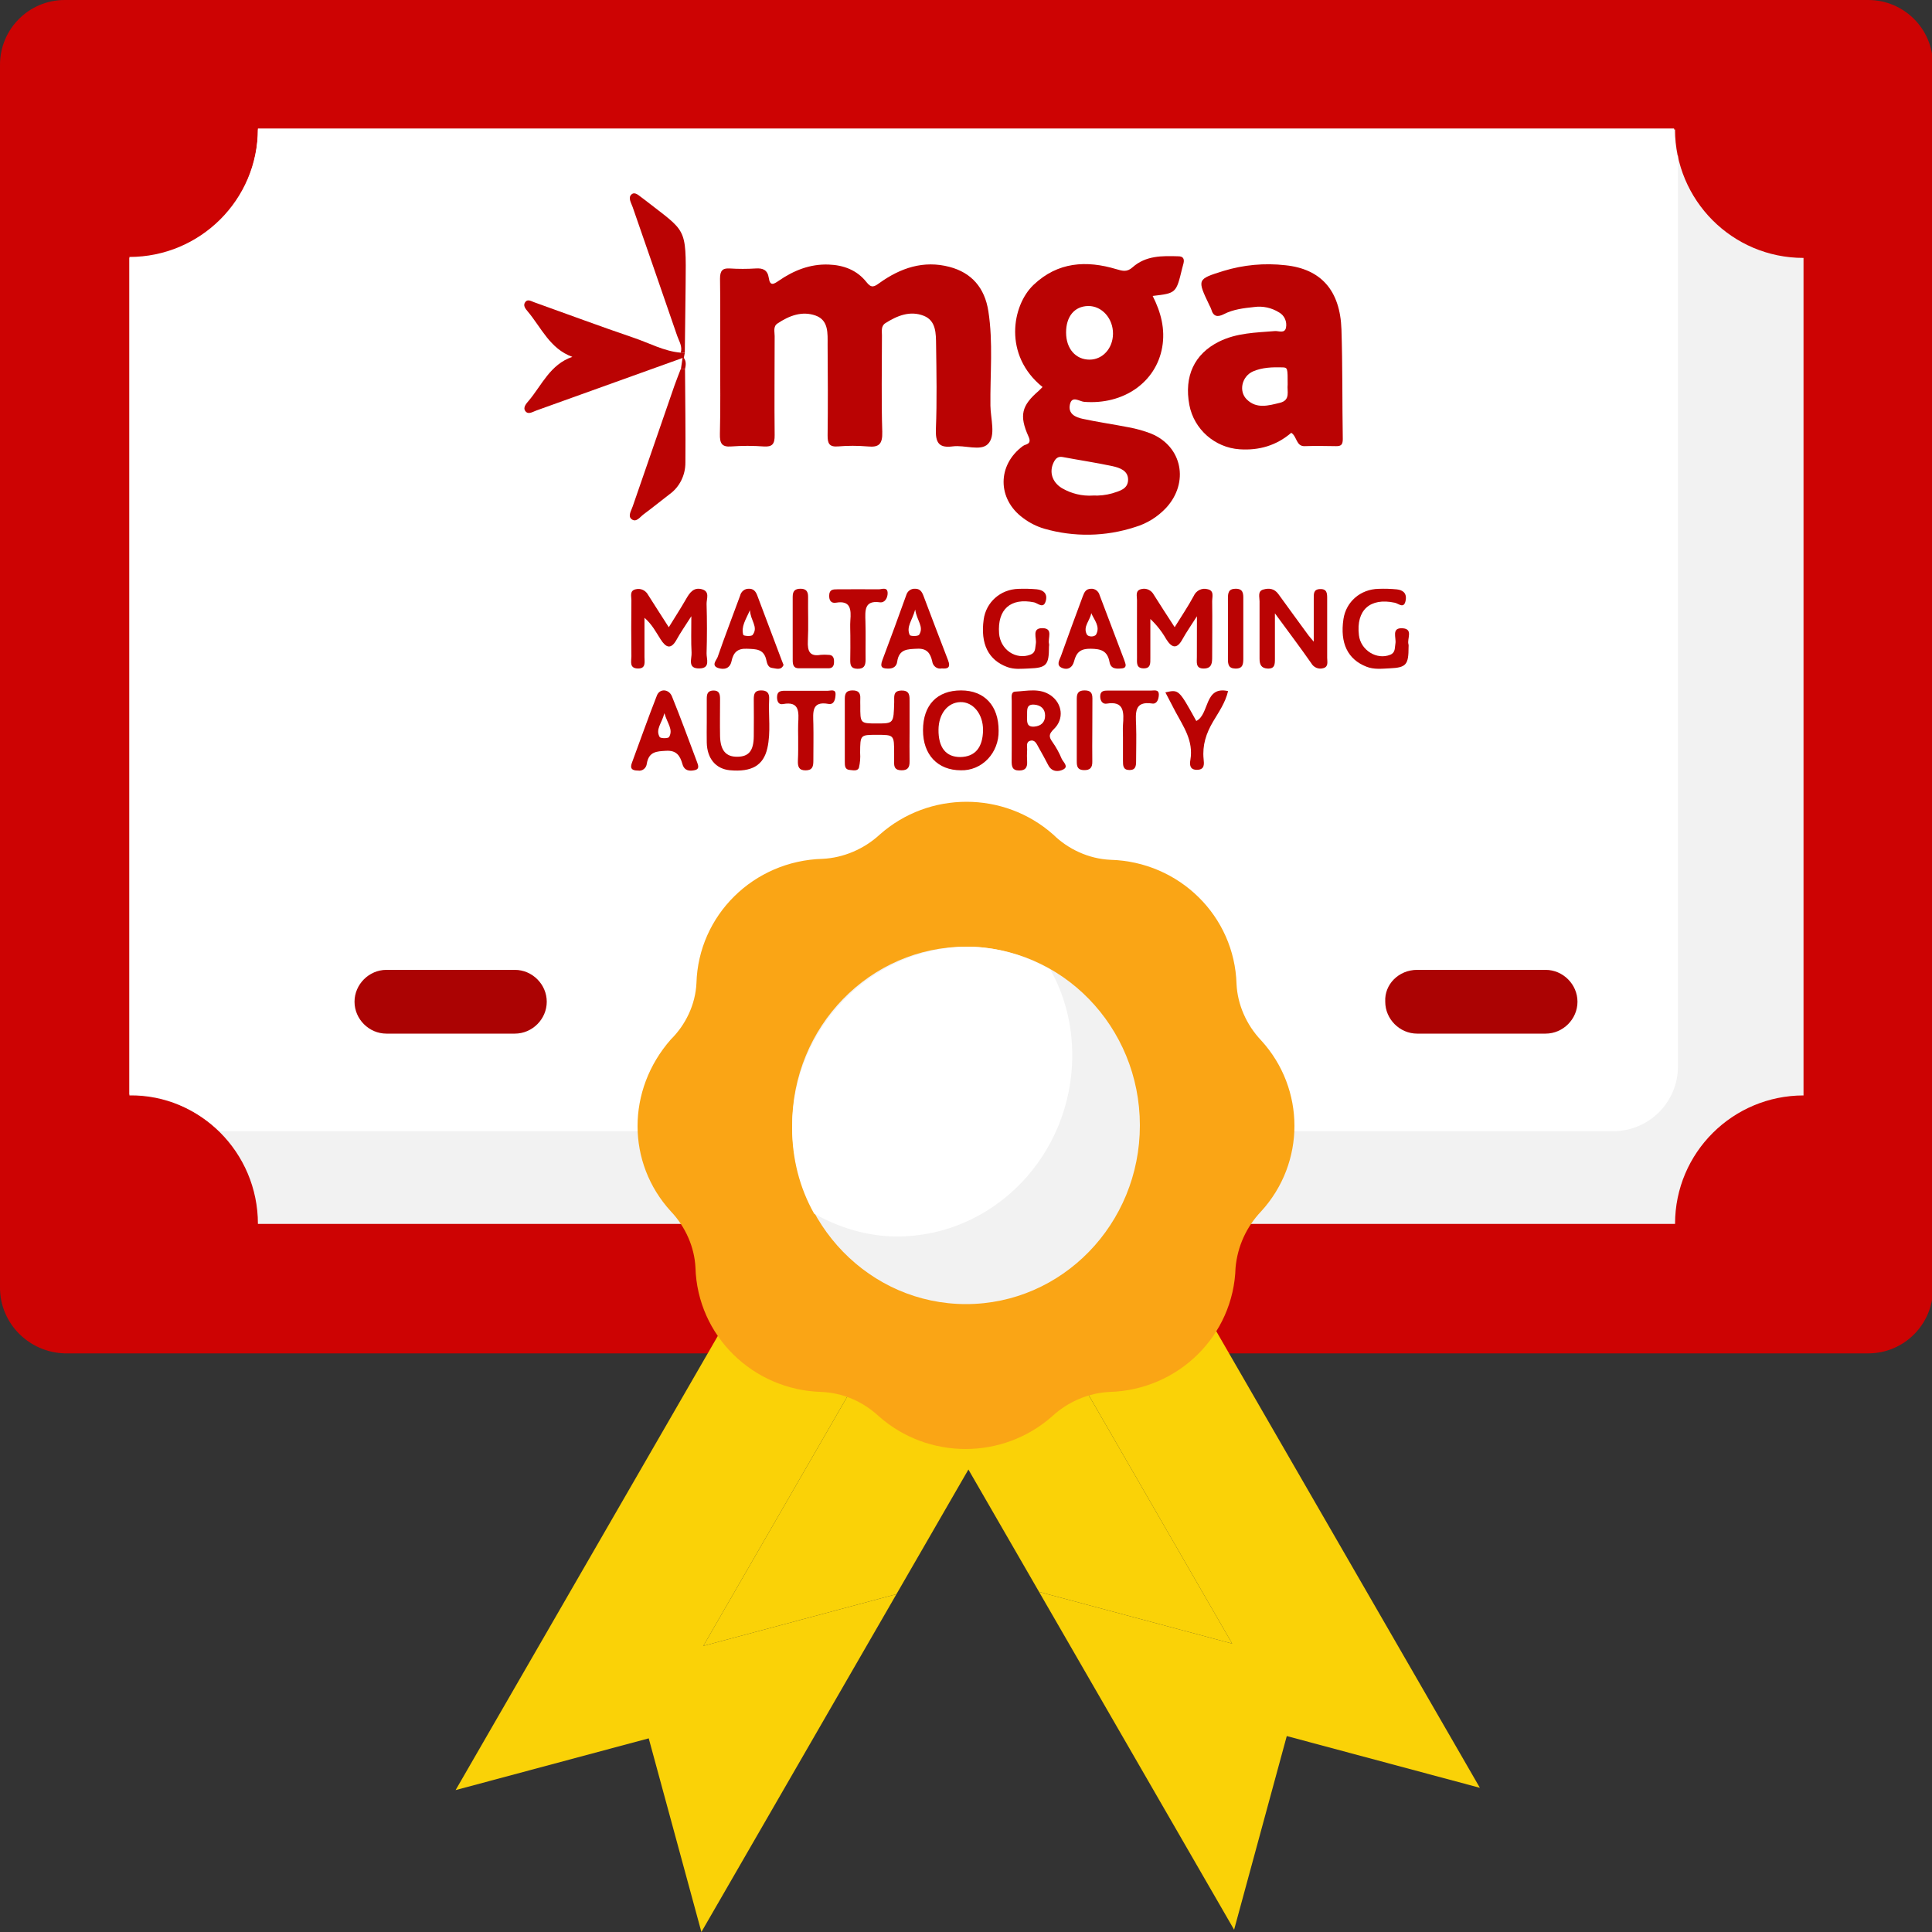
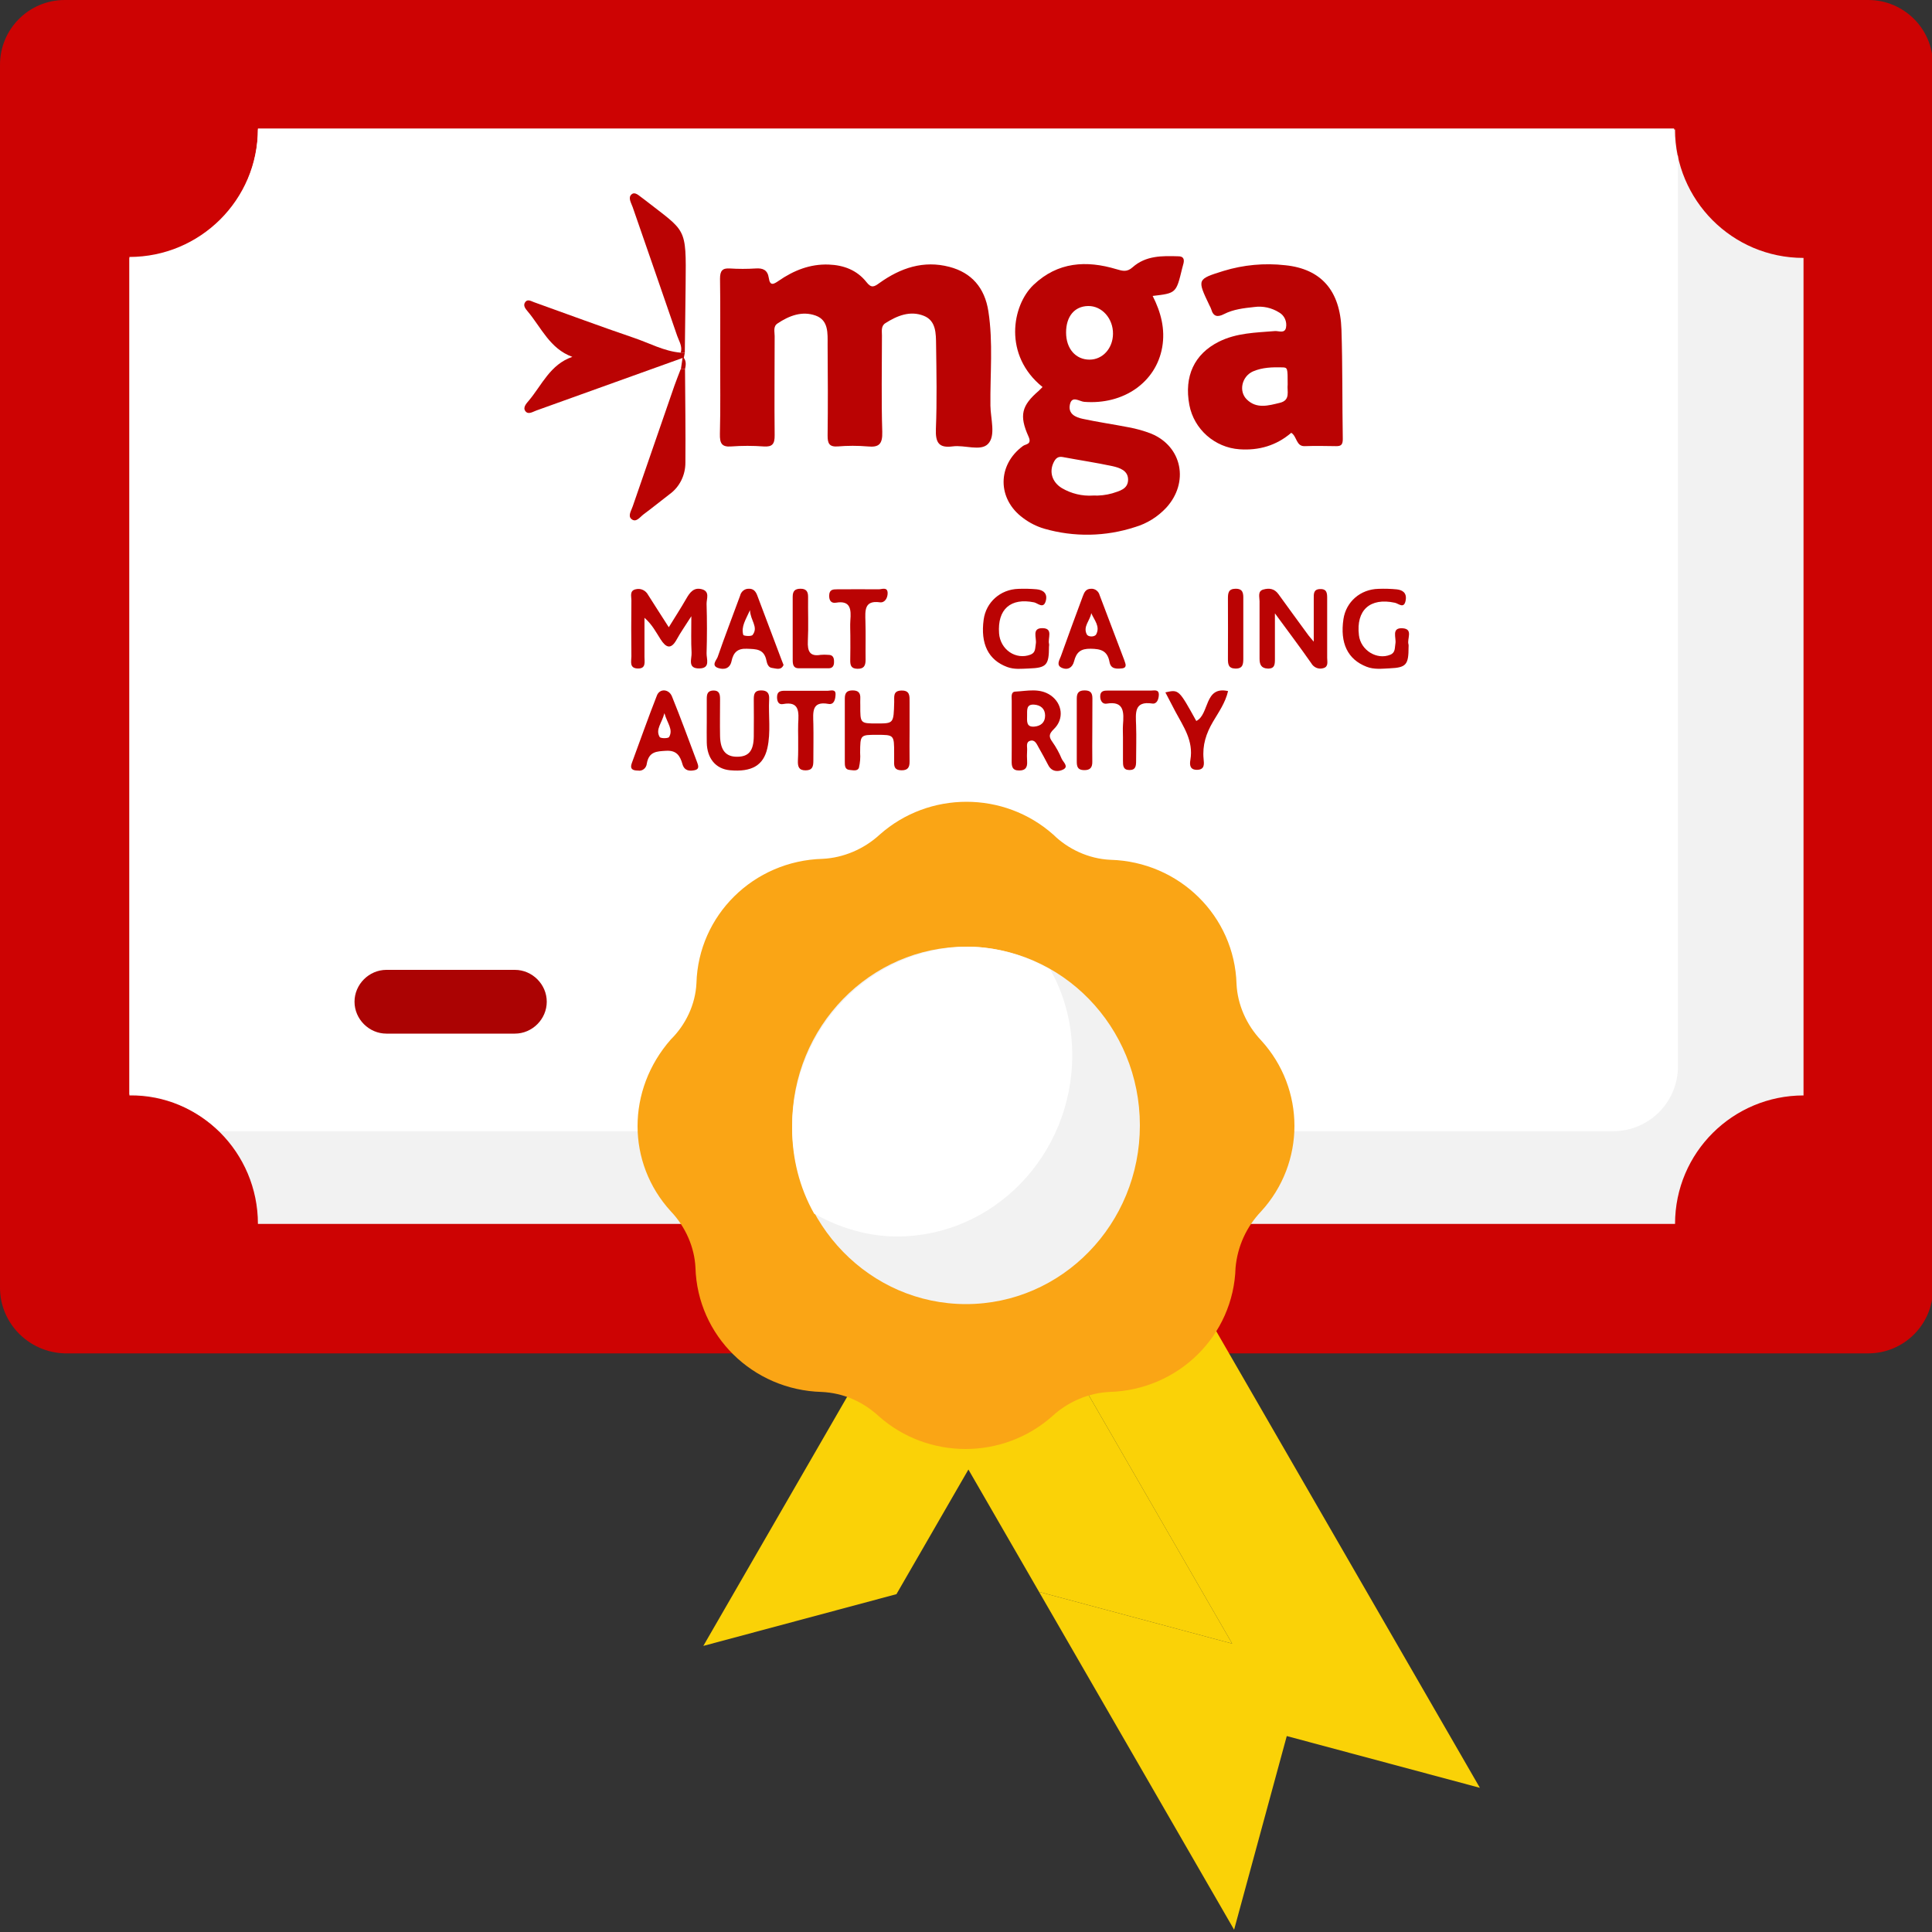
<svg xmlns="http://www.w3.org/2000/svg" width="200" height="200" viewBox="0 0 200 200" fill="none">
  <rect x="0" y="0" width="200" height="200" fill="#333333" stroke="none" />
  <g clip-path="url(#clip0_475:265)">
    <path d="M6.7 0H193.4C197.1 0 200.1 3 200.1 6.7V133.4C200.1 137.1 197.1 140.1 193.4 140.1H6.7C3 140 0 137 0 133.3V6.7C0 3 3 0 6.7 0Z" fill="#CD0303" />
    <path d="M26.7 126.7H173.4C173.4 119.3 179.4 113.4 186.7 113.4V26.7C179.3 26.7 173.4 20.7 173.4 13.4H26.7C26.7 20.8 20.7 26.7 13.4 26.7V113.4C20.7 113.3 26.7 119.3 26.7 126.7Z" fill="#F2F2F2" />
    <path d="M173.6 16.1C173.4 15.2 173.3 14.3 173.3 13.3H26.7C26.7 20.7 20.7 26.6 13.4 26.6V113.3C16.9 113.3 20.2 114.7 22.7 117.1H167C170.7 117.1 173.7 114.1 173.7 110.4V16.1H173.6Z" fill="white" />
    <path d="M119.856 127.324L153.197 185.073L133.206 179.716L127.754 199.763L107.562 164.789L127.553 170.146L110.057 139.842C110.6 139.021 110.937 138.064 111.233 137.257C111.933 134.948 113.439 132.935 115.385 131.684C117.236 130.488 118.731 129.117 119.856 127.324Z" fill="#FAD207" />
    <path d="M107.562 164.789L127.553 170.146L110.057 139.842C110.6 139.021 110.937 138.064 111.233 137.257C111.933 134.948 113.439 132.935 115.385 131.684C117.236 130.488 118.731 129.117 119.856 127.324L94.412 142.014L107.562 164.789Z" fill="#FAD207" />
-     <path d="M80.505 127.561L47.164 185.31L67.156 179.953L72.608 200L92.8 165.027L72.808 170.383L90.304 140.079C89.762 139.258 89.425 138.301 89.128 137.495C88.428 135.185 86.922 133.172 84.976 131.921C83.125 130.725 81.63 129.354 80.505 127.561Z" fill="#FAD207" />
    <path d="M92.8 165.027L72.808 170.383L90.304 140.079C89.762 139.258 89.425 138.301 89.128 137.495C88.428 135.185 86.922 133.172 84.976 131.921C83.125 130.725 81.63 129.354 80.505 127.561L105.949 142.251L92.8 165.027Z" fill="#FAD207" />
    <path d="M69.443 125.396C70.974 127.005 71.892 129.116 71.994 131.227C72.198 138.264 77.912 143.893 85.053 144.094C87.298 144.195 89.338 145.099 90.971 146.607C96.072 151.131 103.826 151.131 108.927 146.607C110.56 145.099 112.702 144.195 114.845 144.094C121.987 143.893 127.7 138.264 127.904 131.227C128.108 129.015 129.026 127.005 130.557 125.396C135.148 120.37 135.148 112.73 130.557 107.704C129.026 106.096 128.108 103.985 128.006 101.874C127.802 94.837 122.089 89.207 114.947 89.006C112.702 88.906 110.56 87.901 109.029 86.393C103.928 81.869 96.174 81.869 91.073 86.393C89.44 87.901 87.298 88.805 85.155 88.906C78.013 89.107 72.3 94.736 72.096 101.773C71.994 103.985 70.974 106.096 69.443 107.604C64.852 112.831 64.852 120.37 69.443 125.396Z" fill="#FAA515" />
    <path d="M100 135C109.941 135 118 126.717 118 116.5C118 106.283 109.941 98 100 98C90.059 98 82 106.283 82 116.5C82 126.717 90.059 135 100 135Z" fill="#F2F2F2" />
    <path d="M82 116.764C82 119.91 82.76 122.944 84.281 125.64C86.888 127.101 89.82 128 92.861 128C102.854 128 111 119.573 111 109.236C111 106.09 110.24 103.056 108.719 100.36C106.112 98.899 103.18 98 100.139 98C90.146 98.112 82 106.427 82 116.764Z" fill="white" />
-     <path d="M146.7 100.4H160C161.8 100.4 163.3 101.9 163.3 103.7C163.3 105.5 161.8 107 160 107H146.7C144.9 107 143.4 105.5 143.4 103.7C143.3 101.9 144.8 100.4 146.7 100.4Z" fill="#AB0303" />
    <path d="M40 100.4H53.3C55.1 100.4 56.6 101.9 56.6 103.7C56.6 105.5 55.1 107 53.3 107H40C38.2 107 36.7 105.5 36.7 103.7C36.7 101.9 38.2 100.4 40 100.4Z" fill="#AB0303" />
    <path d="M74.553 36.947C74.553 34.249 74.578 31.544 74.537 28.849C74.537 28.041 74.775 27.745 75.538 27.791C76.437 27.848 77.338 27.848 78.236 27.791C78.973 27.74 79.461 27.942 79.585 28.769C79.709 29.668 80.125 29.398 80.597 29.076C82.17 27.99 83.861 27.316 85.782 27.387C87.336 27.444 88.72 27.956 89.716 29.227C90.212 29.867 90.525 29.668 91.027 29.306C93.226 27.726 95.614 26.926 98.284 27.626C100.578 28.226 101.938 29.79 102.315 32.218C102.82 35.463 102.488 38.742 102.528 42.003C102.545 43.354 103.108 45.106 102.275 45.959C101.511 46.741 99.868 46.044 98.63 46.209C97.213 46.397 96.822 45.859 96.884 44.378C97 41.494 96.944 38.599 96.903 35.71C96.887 34.536 96.919 33.197 95.619 32.688C94.208 32.136 92.883 32.673 91.656 33.453C91.183 33.754 91.299 34.277 91.299 34.741C91.299 38.056 91.227 41.375 91.332 44.693C91.372 46.013 90.962 46.325 89.821 46.215C88.79 46.129 87.755 46.129 86.724 46.215C85.868 46.274 85.663 45.93 85.674 45.077C85.712 41.949 85.699 38.821 85.674 35.693C85.674 34.513 85.788 33.16 84.447 32.673C83.038 32.164 81.7 32.673 80.483 33.489C80.014 33.805 80.195 34.343 80.192 34.8C80.192 38.213 80.154 41.625 80.192 45.037C80.206 45.973 79.944 46.277 79.062 46.217C77.941 46.135 76.816 46.135 75.695 46.217C74.696 46.297 74.505 45.868 74.524 44.918C74.591 42.251 74.553 39.597 74.553 36.947Z" fill="#BA0303" />
    <path d="M107.924 40.065C103.837 36.778 104.76 31.617 106.985 29.495C109.503 27.095 112.479 26.936 115.57 27.866C116.221 28.059 116.666 28.184 117.243 27.67C118.614 26.45 120.305 26.478 121.981 26.532C122.458 26.532 122.625 26.771 122.52 27.246C122.474 27.428 122.418 27.61 122.375 27.792C121.757 30.351 121.757 30.351 119.323 30.636C120.181 32.319 120.64 34.076 120.311 35.95C119.669 39.596 116.28 41.922 112.23 41.598C111.75 41.561 110.957 40.904 110.755 41.882C110.552 42.86 111.359 43.202 112.071 43.355C113.652 43.696 115.255 43.924 116.838 44.234C117.633 44.378 118.413 44.597 119.169 44.891C122.385 46.213 123.125 49.947 120.721 52.568C119.832 53.514 118.726 54.2 117.51 54.559C114.449 55.559 111.18 55.617 108.089 54.727C107.31 54.495 106.576 54.124 105.917 53.629C103.219 51.658 103.219 48.132 105.901 46.165C106.171 45.963 106.845 46.02 106.476 45.201C105.483 43 105.755 41.982 107.539 40.449C107.663 40.318 107.789 40.19 107.924 40.065ZM113.148 51.297C113.819 51.328 114.492 51.252 115.141 51.07C115.875 50.828 116.76 50.643 116.779 49.676C116.798 48.71 115.897 48.419 115.16 48.255C113.455 47.891 111.728 47.635 110.015 47.313C109.527 47.222 109.273 47.447 109.066 47.882C108.599 48.849 108.909 49.91 109.921 50.527C110.903 51.104 112.022 51.372 113.145 51.3L113.148 51.297ZM110.361 34.426C110.361 36.09 111.351 37.23 112.789 37.23C114.138 37.23 115.203 36.073 115.217 34.557C115.236 32.967 114.068 31.657 112.646 31.679C111.224 31.702 110.355 32.771 110.361 34.426Z" fill="#BA0303" />
    <path d="M133.671 44.803C132.125 46.128 130.32 46.651 128.302 46.509C125.766 46.33 123.607 44.456 123.122 41.925C122.561 38.948 123.634 36.645 126.181 35.371C128.016 34.455 130.002 34.435 131.966 34.273C132.37 34.239 132.986 34.558 133.126 33.923C133.248 33.294 132.963 32.654 132.424 32.351C131.648 31.86 130.737 31.659 129.84 31.782C128.761 31.899 127.681 32.015 126.702 32.519C126.06 32.846 125.607 32.803 125.383 32.007C125.335 31.874 125.277 31.745 125.207 31.623C123.907 28.902 123.91 28.907 126.659 28.046C128.733 27.413 130.904 27.213 133.05 27.457C136.741 27.835 138.732 30.056 138.867 34.103C138.991 37.885 138.94 41.672 139.005 45.457C139.005 46.051 138.81 46.191 138.319 46.185C137.24 46.171 136.161 46.145 135.082 46.185C134.165 46.231 134.278 45.184 133.671 44.803ZM133.299 39.807C133.299 38.101 133.299 38.044 132.745 38.03C131.72 38.004 130.673 38.03 129.71 38.448C128.558 38.959 128.197 40.498 129.068 41.351C130.088 42.355 131.31 41.985 132.497 41.698C133.628 41.422 133.212 40.475 133.299 39.807Z" fill="#BA0303" />
    <path d="M70.892 36.519C70.857 36.698 70.822 36.877 70.787 37.056H70.66C65.615 38.866 60.569 40.68 55.522 42.496C55.152 42.627 54.694 42.956 54.394 42.57C54.095 42.183 54.486 41.776 54.745 41.469C56.094 39.865 56.952 37.727 59.248 36.942C56.917 36.1 56.026 33.894 54.618 32.227C54.389 31.957 54.092 31.596 54.402 31.235C54.645 30.951 54.988 31.175 55.282 31.283C58.719 32.512 62.145 33.791 65.601 34.966C67.22 35.512 68.739 36.362 70.458 36.507L70.892 36.519Z" fill="#BA0303" />
    <path d="M70.892 36.519H70.463C70.674 35.859 70.29 35.316 70.099 34.759C68.569 30.306 67.029 25.875 65.493 21.439C65.345 21.013 64.986 20.47 65.369 20.128C65.752 19.787 66.179 20.299 66.54 20.535C66.616 20.584 66.686 20.643 66.759 20.7C71.049 24.058 71.04 23.413 70.976 29.424C70.949 31.788 70.921 34.153 70.892 36.519Z" fill="#BA0303" />
    <path d="M70.914 38.222C70.933 41.438 70.981 44.654 70.952 47.87C70.963 49.178 70.356 50.406 69.333 51.146C68.424 51.84 67.539 52.568 66.621 53.244C66.244 53.529 65.844 54.143 65.359 53.725C64.976 53.398 65.359 52.846 65.499 52.417C66.938 48.246 68.377 44.082 69.816 39.925C70.016 39.356 70.248 38.788 70.463 38.219L70.914 38.222Z" fill="#BA0303" />
    <path d="M71.567 63.791C70.93 64.795 70.453 65.469 70.056 66.191C69.454 67.292 68.931 67.044 68.375 66.168C67.909 65.443 67.515 64.653 66.716 63.953C66.716 65.409 66.716 66.709 66.716 68.011C66.716 68.54 66.894 69.234 66.009 69.203C65.124 69.171 65.362 68.455 65.362 67.946C65.34 66.008 65.34 64.071 65.362 62.133C65.362 61.713 65.151 61.133 65.834 60.996C66.332 60.876 66.845 61.117 67.094 61.587C67.76 62.645 68.443 63.695 69.233 64.932C69.881 63.879 70.49 62.941 71.052 61.96C71.424 61.312 71.829 60.783 72.641 60.993C73.526 61.221 73.129 61.994 73.145 62.52C73.197 64.226 73.197 65.927 73.145 67.622C73.126 68.213 73.577 69.177 72.401 69.197C71.119 69.22 71.634 68.176 71.591 67.55C71.526 66.427 71.567 65.29 71.567 63.791Z" fill="#BA0303" />
-     <path d="M123.907 63.794C123.279 64.784 122.801 65.458 122.405 66.18C121.803 67.275 121.274 67.033 120.721 66.157C120.278 65.381 119.726 64.68 119.084 64.079C119.084 65.43 119.084 66.781 119.084 68.131C119.084 68.662 119.127 69.208 118.366 69.189C117.605 69.169 117.702 68.591 117.702 68.085C117.702 66.095 117.689 64.104 117.702 62.114C117.702 61.69 117.492 61.11 118.18 60.976C118.678 60.858 119.192 61.098 119.442 61.568C120.109 62.628 120.791 63.68 121.601 64.926C122.305 63.788 122.99 62.776 123.57 61.701C123.818 61.136 124.414 60.837 124.987 60.99C125.739 61.135 125.475 61.792 125.483 62.253C125.51 64.147 125.483 66.041 125.483 67.94C125.483 68.588 125.483 69.2 124.612 69.206C123.74 69.211 123.905 68.543 123.899 68.011C123.907 66.726 123.907 65.446 123.907 63.794Z" fill="#BA0303" />
    <path d="M135.999 66.427C135.999 64.707 135.999 63.337 135.999 61.969C135.999 61.488 135.958 61.008 136.641 60.979C137.391 60.948 137.391 61.448 137.388 62.003C137.388 64.036 137.388 66.069 137.388 68.1C137.388 68.492 137.547 69.018 136.994 69.166C136.507 69.319 135.984 69.1 135.729 68.637C134.574 66.985 133.363 65.381 131.979 63.493C131.979 65.287 131.979 66.737 131.979 68.185C131.979 68.754 131.979 69.237 131.231 69.209C130.576 69.183 130.389 68.805 130.389 68.199C130.389 66.209 130.389 64.218 130.389 62.245C130.389 61.812 130.171 61.201 130.77 61.03C131.369 60.86 131.919 60.917 132.343 61.505C133.368 62.927 134.412 64.349 135.451 65.771C135.551 65.904 135.667 66.032 135.999 66.427Z" fill="#BA0303" />
-     <path d="M99.488 71.471C101.916 71.471 103.389 73.06 103.376 75.654C103.397 76.749 102.991 77.807 102.253 78.579C101.515 79.351 100.509 79.77 99.469 79.74C97.068 79.74 95.541 78.125 95.549 75.58C95.557 72.981 97.011 71.471 99.488 71.471ZM101.762 75.568C101.778 73.928 100.737 72.645 99.415 72.682C98.093 72.719 97.173 73.902 97.154 75.526C97.133 77.382 97.915 78.369 99.407 78.369C100.934 78.344 101.743 77.397 101.765 75.566L101.762 75.568Z" fill="#BA0303" />
    <path d="M94.159 75.676C94.159 76.717 94.14 77.761 94.159 78.804C94.175 79.456 93.962 79.754 93.303 79.74C92.645 79.726 92.534 79.396 92.561 78.838C92.561 78.554 92.561 78.27 92.561 77.985C92.561 76.069 92.561 76.069 90.767 76.069C89.049 76.069 89.054 76.069 89.04 77.926C89.078 78.441 89.037 78.959 88.919 79.461C88.784 79.868 88.296 79.731 87.951 79.703C87.449 79.663 87.454 79.245 87.454 78.85C87.454 76.672 87.454 74.493 87.454 72.31C87.454 71.704 87.689 71.471 88.263 71.471C88.838 71.471 89.094 71.712 89.057 72.324C89.043 72.56 89.057 72.796 89.057 73.035C89.051 74.892 89.051 74.892 90.783 74.892C92.516 74.892 92.507 74.892 92.567 72.679C92.583 72.136 92.421 71.516 93.295 71.485C94.213 71.454 94.164 72.054 94.159 72.696C94.153 73.689 94.159 74.681 94.159 75.676Z" fill="#BA0303" />
    <path d="M104.733 75.647C104.733 74.609 104.733 73.571 104.733 72.519C104.733 72.167 104.622 71.618 105.105 71.595C106.338 71.532 107.628 71.197 108.769 71.985C109.986 72.838 110.18 74.439 109.092 75.479C108.553 76.008 108.566 76.281 108.96 76.827C109.333 77.357 109.648 77.93 109.899 78.534C110.05 78.889 110.687 79.361 110.037 79.671C109.557 79.904 108.879 79.921 108.515 79.207C108.197 78.585 107.854 77.976 107.514 77.368C107.312 77.007 107.128 76.532 106.627 76.691C106.171 76.836 106.357 77.322 106.327 77.672C106.303 78.051 106.303 78.431 106.327 78.809C106.365 79.443 106.165 79.765 105.496 79.762C104.776 79.762 104.719 79.321 104.727 78.744C104.741 77.726 104.73 76.685 104.733 75.647ZM106.324 74.08C106.324 74.649 106.216 75.289 107.077 75.218C107.749 75.158 108.189 74.786 108.189 74.08C108.189 73.375 107.738 72.997 107.066 72.943C106.2 72.88 106.343 73.546 106.324 74.08Z" fill="#BA0303" />
    <path d="M145.815 66.971C145.815 68.814 145.58 69.109 143.856 69.186C143.047 69.223 142.238 69.326 141.461 69.018C139.518 68.262 138.701 66.59 139.073 64.085C139.343 62.296 140.829 60.997 142.702 60.957C143.332 60.932 143.962 60.95 144.59 61.011C145.178 61.073 145.64 61.363 145.521 62.111C145.362 63.104 144.766 62.461 144.391 62.396C141.83 61.844 140.365 63.155 140.676 65.76C140.859 67.318 142.532 68.344 143.913 67.781C144.474 67.554 144.369 67.068 144.453 66.613C144.558 66.024 144.008 64.972 145.178 65.037C146.349 65.103 145.618 66.141 145.81 66.715C145.823 66.8 145.825 66.886 145.815 66.971Z" fill="#BA0303" />
    <path d="M108.59 66.944C108.59 68.84 108.337 69.139 106.524 69.201C105.768 69.227 105.005 69.327 104.257 69.045C102.315 68.32 101.484 66.656 101.829 64.137C102.075 62.34 103.561 61.009 105.426 60.958C106.055 60.933 106.686 60.948 107.314 61.003C107.981 61.069 108.474 61.427 108.258 62.209C108.018 63.079 107.43 62.434 107.052 62.357C104.624 61.859 103.24 63.065 103.424 65.57C103.484 66.364 103.892 67.082 104.527 67.514C105.161 67.946 105.95 68.042 106.661 67.774C107.233 67.564 107.144 67.086 107.228 66.637C107.336 66.045 106.769 65.007 107.924 65.027C109.079 65.047 108.428 66.088 108.601 66.668C108.61 66.76 108.606 66.853 108.59 66.944Z" fill="#BA0303" />
    <path d="M73.164 74.744C73.164 73.942 73.164 73.137 73.164 72.335C73.164 71.858 73.247 71.514 73.811 71.482C74.451 71.457 74.542 71.838 74.54 72.378C74.54 73.652 74.515 74.937 74.54 76.203C74.575 77.679 75.144 78.344 76.304 78.338C77.516 78.338 78.02 77.721 78.031 76.206C78.042 74.93 78.042 73.655 78.031 72.381C78.031 71.841 78.125 71.482 78.757 71.471C79.388 71.46 79.66 71.719 79.623 72.384C79.531 74.076 79.817 75.782 79.434 77.46C79.026 79.24 77.815 79.942 75.549 79.735C74.094 79.592 73.196 78.52 73.164 76.868C73.145 76.163 73.164 75.458 73.164 74.744Z" fill="#BA0303" />
-     <path d="M97.496 69.194C97.271 69.246 97.036 69.196 96.848 69.058C96.659 68.919 96.534 68.704 96.503 68.464C96.309 67.611 95.947 67.107 94.949 67.156C93.951 67.204 93.06 67.173 92.874 68.518C92.807 68.97 92.486 69.209 91.997 69.212C91.382 69.212 91.045 69.123 91.342 68.341C92.186 66.112 93.001 63.865 93.81 61.622C93.925 61.202 94.3 60.922 94.714 60.948C95.221 60.931 95.434 61.249 95.591 61.662C96.441 63.891 97.275 66.126 98.141 68.347C98.443 69.115 98.103 69.254 97.496 69.194ZM94.741 63.098C94.436 64.235 93.786 64.886 94.177 65.737C94.242 65.873 95.038 65.885 95.151 65.705C95.675 64.878 94.903 64.247 94.741 63.098Z" fill="#BA0303" />
    <path d="M81.113 68.835C80.856 69.438 80.325 69.191 79.901 69.14C79.545 69.097 79.405 68.705 79.346 68.403C79.103 67.152 78.266 67.198 77.314 67.158C76.362 67.118 75.922 67.525 75.728 68.443C75.558 69.236 74.942 69.347 74.352 69.154C73.583 68.901 74.179 68.324 74.29 68.016C75.026 65.884 75.841 63.782 76.615 61.667C76.713 61.24 77.078 60.942 77.495 60.947C77.991 60.927 78.226 61.203 78.39 61.636C79.234 63.87 80.077 66.106 80.918 68.341L81.113 68.835ZM77.638 63.165C77.182 64.18 76.704 64.871 76.944 65.725C76.974 65.833 77.781 65.909 77.913 65.725C78.536 64.906 77.681 64.249 77.638 63.165Z" fill="#BA0303" />
    <path d="M116.513 68.738C116.575 69.048 116.407 69.164 116.154 69.19C115.598 69.244 114.994 69.281 114.859 68.539C114.64 67.339 113.939 67.174 112.911 67.157C111.883 67.14 111.43 67.504 111.187 68.459C111.017 69.124 110.528 69.395 109.938 69.142C109.304 68.871 109.668 68.348 109.819 67.939C110.565 65.853 111.323 63.78 112.093 61.72C112.239 61.325 112.406 60.955 112.932 60.949C113.348 60.915 113.727 61.197 113.836 61.62C114.683 63.859 115.532 66.097 116.383 68.334C116.434 68.465 116.469 68.604 116.513 68.738ZM112.967 63.471C112.849 64.236 112.08 64.859 112.506 65.672C112.654 65.957 113.315 65.957 113.475 65.672C113.914 64.848 113.278 64.197 112.967 63.471Z" fill="#BA0303" />
    <path d="M66.039 79.769C65.416 79.769 65.197 79.553 65.41 78.981C66.274 76.65 67.097 74.301 68.006 71.989C68.294 71.258 69.242 71.306 69.562 72.094C70.48 74.352 71.311 76.644 72.169 78.919C72.285 79.232 72.417 79.604 71.961 79.718C71.4 79.854 70.847 79.809 70.647 79.101C70.391 78.197 70.008 77.662 68.956 77.722C67.984 77.778 67.177 77.793 66.959 79.038C66.938 79.268 66.826 79.478 66.651 79.617C66.476 79.755 66.254 79.811 66.039 79.769ZM68.78 73.829C68.494 74.909 67.838 75.501 68.286 76.291C68.378 76.456 69.182 76.456 69.269 76.291C69.708 75.504 69.088 74.909 68.78 73.829Z" fill="#BA0303" />
    <path d="M82.627 76.355C82.627 75.882 82.606 75.408 82.627 74.933C82.692 73.741 82.795 72.558 81.055 72.885C80.612 72.968 80.439 72.629 80.439 72.174C80.439 71.569 80.804 71.506 81.249 71.509C82.727 71.509 84.217 71.509 85.687 71.509C85.986 71.509 86.526 71.29 86.496 71.899C86.478 72.325 86.378 72.982 85.76 72.868C83.987 72.547 84.173 73.761 84.198 74.927C84.225 76.201 84.198 77.486 84.198 78.754C84.198 79.355 84.098 79.747 83.388 79.747C82.679 79.747 82.579 79.34 82.598 78.746C82.641 77.961 82.627 77.159 82.627 76.355Z" fill="#BA0303" />
    <path d="M88.027 65.796C88.027 65.279 87.992 64.755 88.027 64.241C88.125 63.083 88.054 62.134 86.549 62.39C86.055 62.475 85.82 62.179 85.837 61.633C85.856 61.005 86.258 61.008 86.673 61.005C88.106 61.005 89.538 60.985 90.968 61.005C91.297 61.005 91.883 60.72 91.888 61.406C91.888 61.872 91.618 62.424 91.079 62.35C89.46 62.125 89.557 63.203 89.59 64.34C89.63 65.66 89.59 66.982 89.606 68.302C89.606 68.953 89.403 69.246 88.751 69.231C88.098 69.217 88.009 68.865 88.017 68.321C88.038 67.494 88.027 66.644 88.027 65.796Z" fill="#BA0303" />
    <path d="M127.13 71.541C126.844 72.764 126.153 73.719 125.573 74.706C124.858 75.92 124.456 77.143 124.597 78.576C124.645 79.065 124.731 79.668 123.946 79.691C123.161 79.713 123.137 79.167 123.231 78.644C123.558 76.679 122.508 75.215 121.677 73.665C121.329 73.014 120.992 72.354 120.639 71.675C122.028 71.362 122.028 71.362 123.838 74.635C125.22 73.966 124.637 70.978 127.13 71.541Z" fill="#BA0303" />
    <path d="M116.249 76.341C116.249 75.915 116.222 75.488 116.249 75.062C116.349 73.754 116.4 72.531 114.558 72.841C114.153 72.909 113.905 72.571 113.894 72.124C113.878 71.499 114.296 71.487 114.722 71.487C116.206 71.487 117.69 71.487 119.171 71.487C119.49 71.487 119.981 71.337 119.962 71.942C119.945 72.372 119.767 72.906 119.279 72.829C117.391 72.545 117.566 73.805 117.609 75.076C117.652 76.347 117.609 77.538 117.609 78.773C117.609 79.287 117.571 79.72 116.916 79.714C116.26 79.708 116.249 79.262 116.249 78.756C116.249 77.951 116.249 77.157 116.249 76.341Z" fill="#BA0303" />
    <path d="M82.059 65.044C82.059 63.955 82.059 62.866 82.059 61.777C82.059 61.168 82.309 60.949 82.868 60.946C83.427 60.944 83.661 61.202 83.653 61.799C83.634 63.315 83.704 64.831 83.629 66.349C83.578 67.418 83.828 67.984 84.948 67.791C85.217 67.767 85.488 67.767 85.757 67.791C86.24 67.791 86.351 68.106 86.338 68.542C86.338 68.931 86.178 69.178 85.784 69.181C84.751 69.181 83.718 69.181 82.687 69.181C82.118 69.181 82.059 68.772 82.061 68.311C82.059 67.223 82.059 66.134 82.059 65.044Z" fill="#BA0303" />
    <path d="M128.707 65.005C128.707 66.04 128.707 67.078 128.707 68.113C128.707 68.733 128.683 69.227 127.882 69.21C127.164 69.193 127.113 68.761 127.115 68.189C127.124 66.118 127.124 64.046 127.115 61.973C127.115 61.405 127.156 60.967 127.876 60.947C128.686 60.927 128.718 61.416 128.707 62.039C128.707 63.028 128.707 64.015 128.707 65.005Z" fill="#BA0303" />
    <path d="M113.075 75.693C113.075 76.731 113.056 77.769 113.075 78.807C113.094 79.473 112.845 79.737 112.206 79.723C111.567 79.709 111.464 79.367 111.467 78.819C111.467 76.649 111.467 74.479 111.467 72.31C111.467 71.707 111.696 71.471 112.276 71.471C112.856 71.471 113.086 71.692 113.086 72.301C113.075 73.427 113.075 74.559 113.075 75.693Z" fill="#BA0303" />
    <path d="M70.913 38.22H70.484L70.66 37.043H70.787C71.062 37.413 70.997 37.816 70.913 38.22Z" fill="#BA0303" />
  </g>
  <defs>
    <clipPath id="clip0_475:265">
      <rect width="200" height="200" fill="white" />
    </clipPath>
  </defs>
</svg>